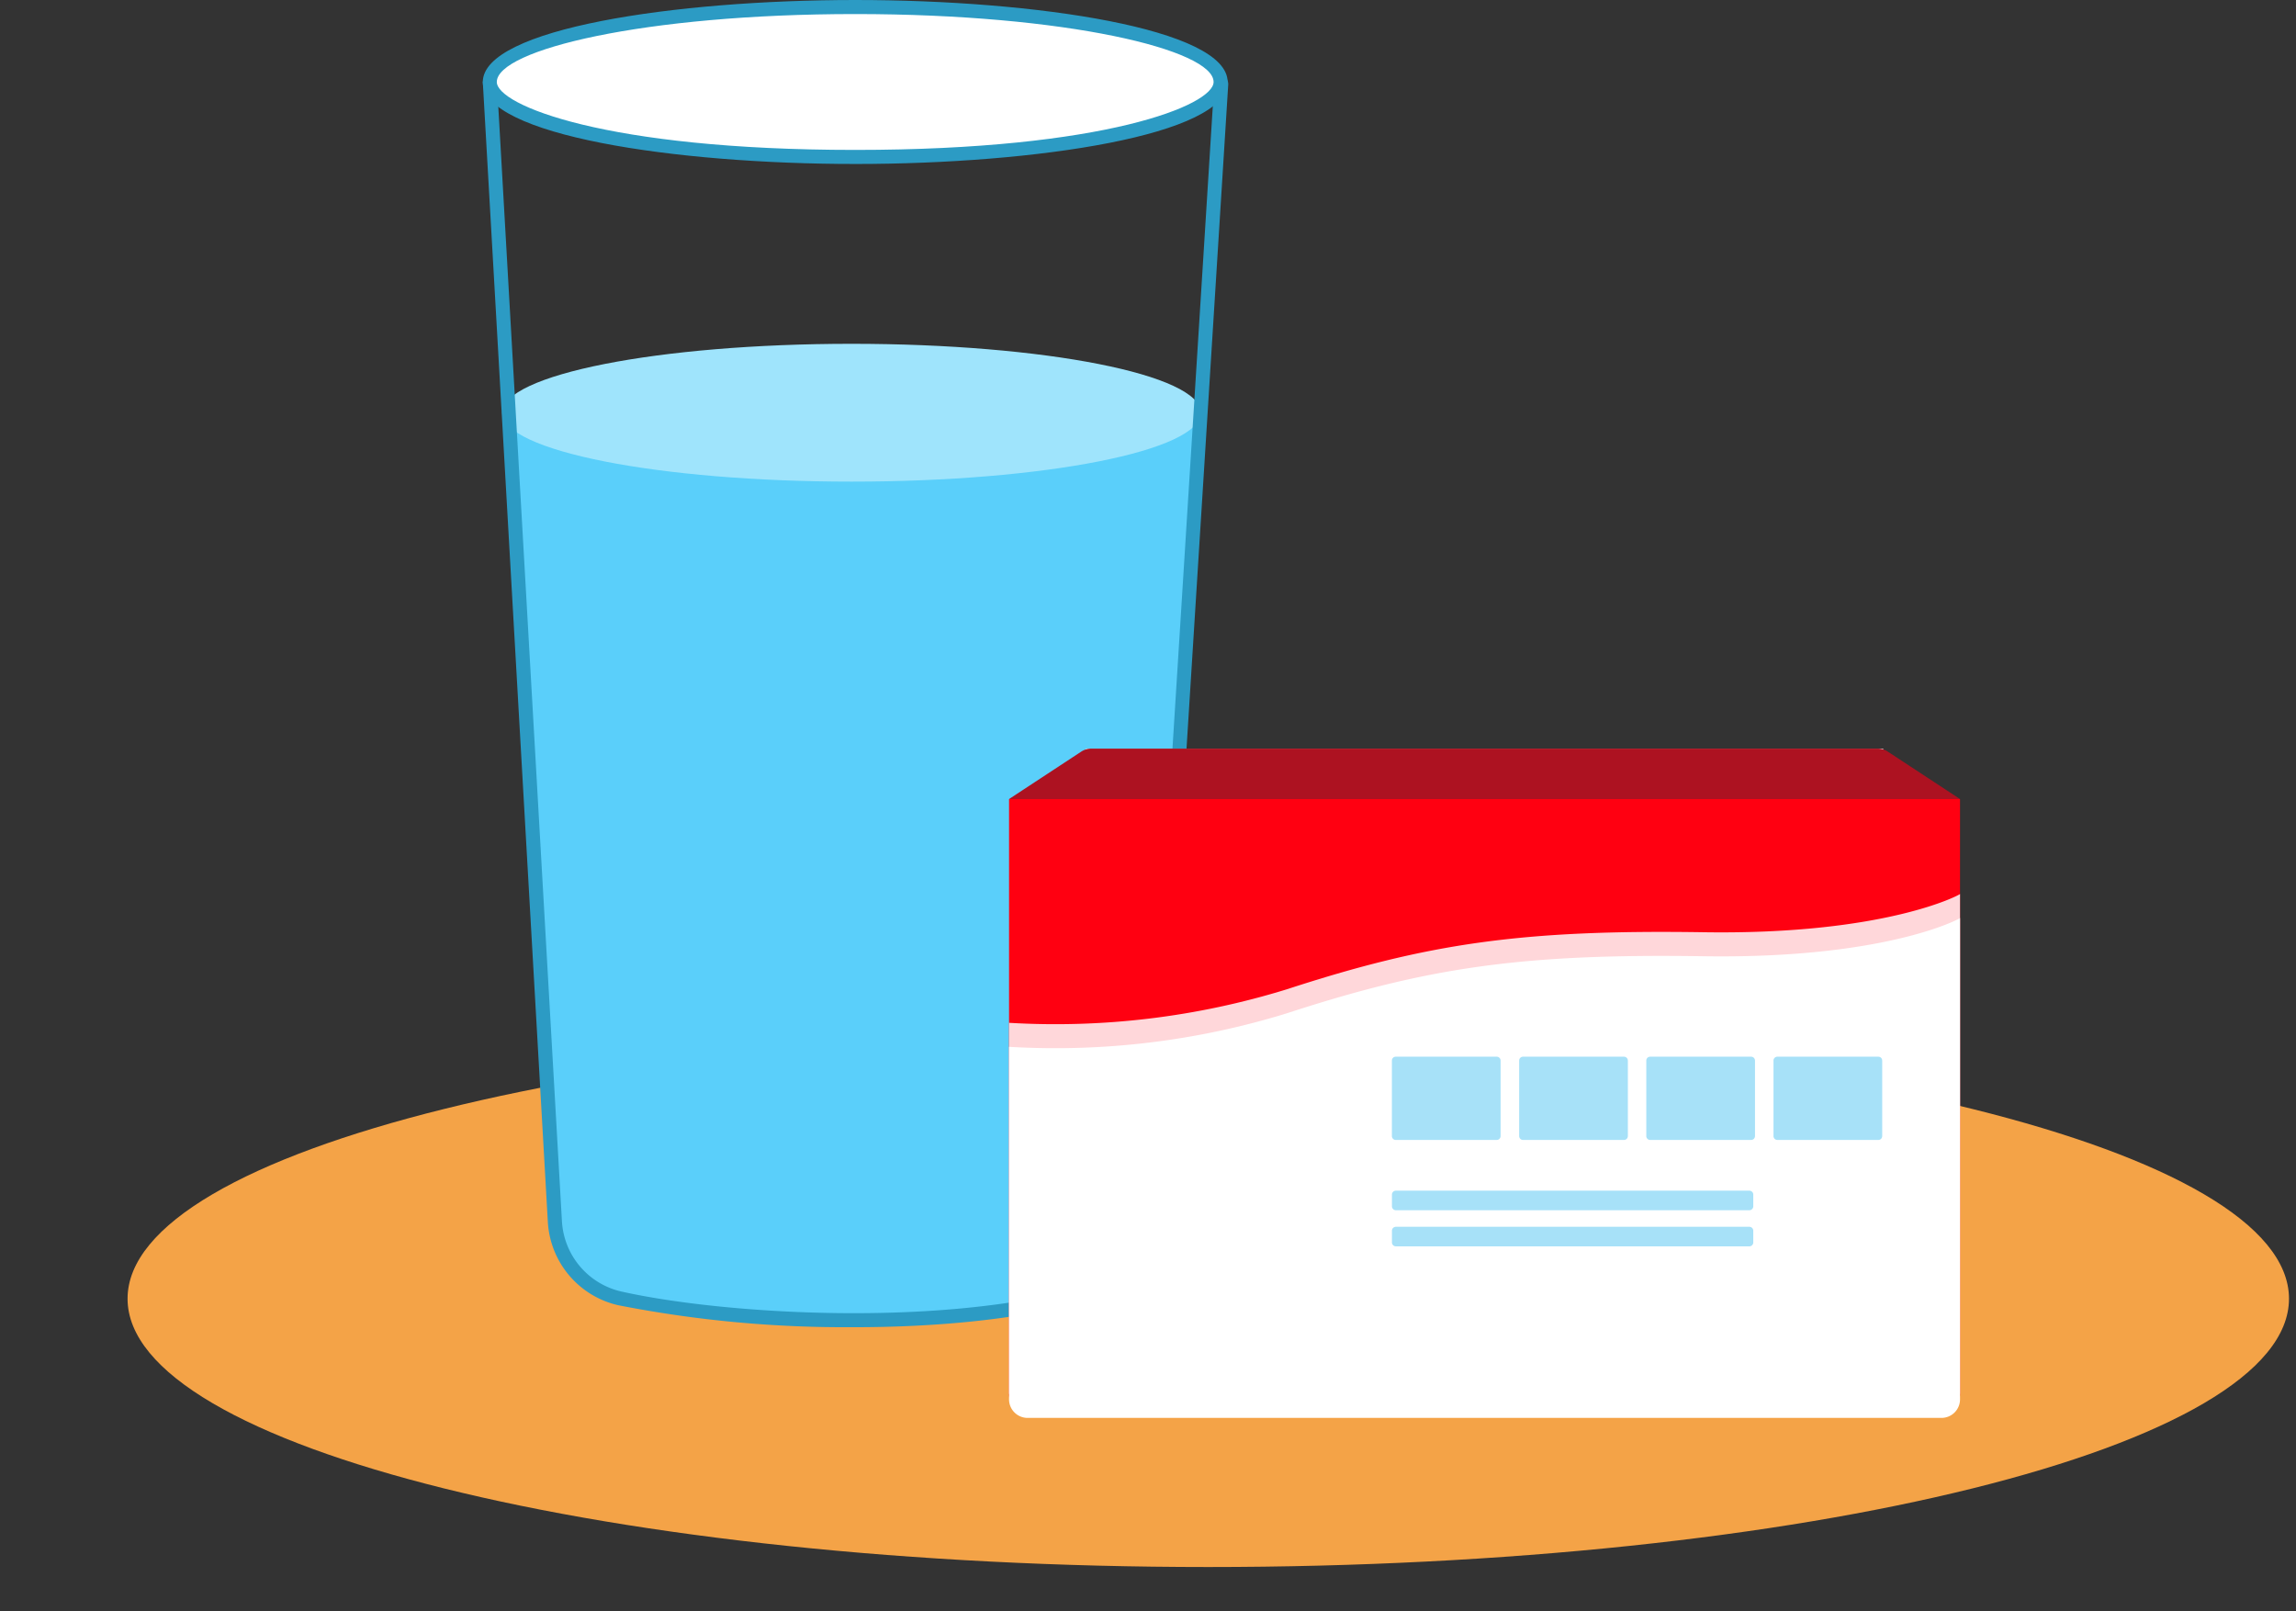
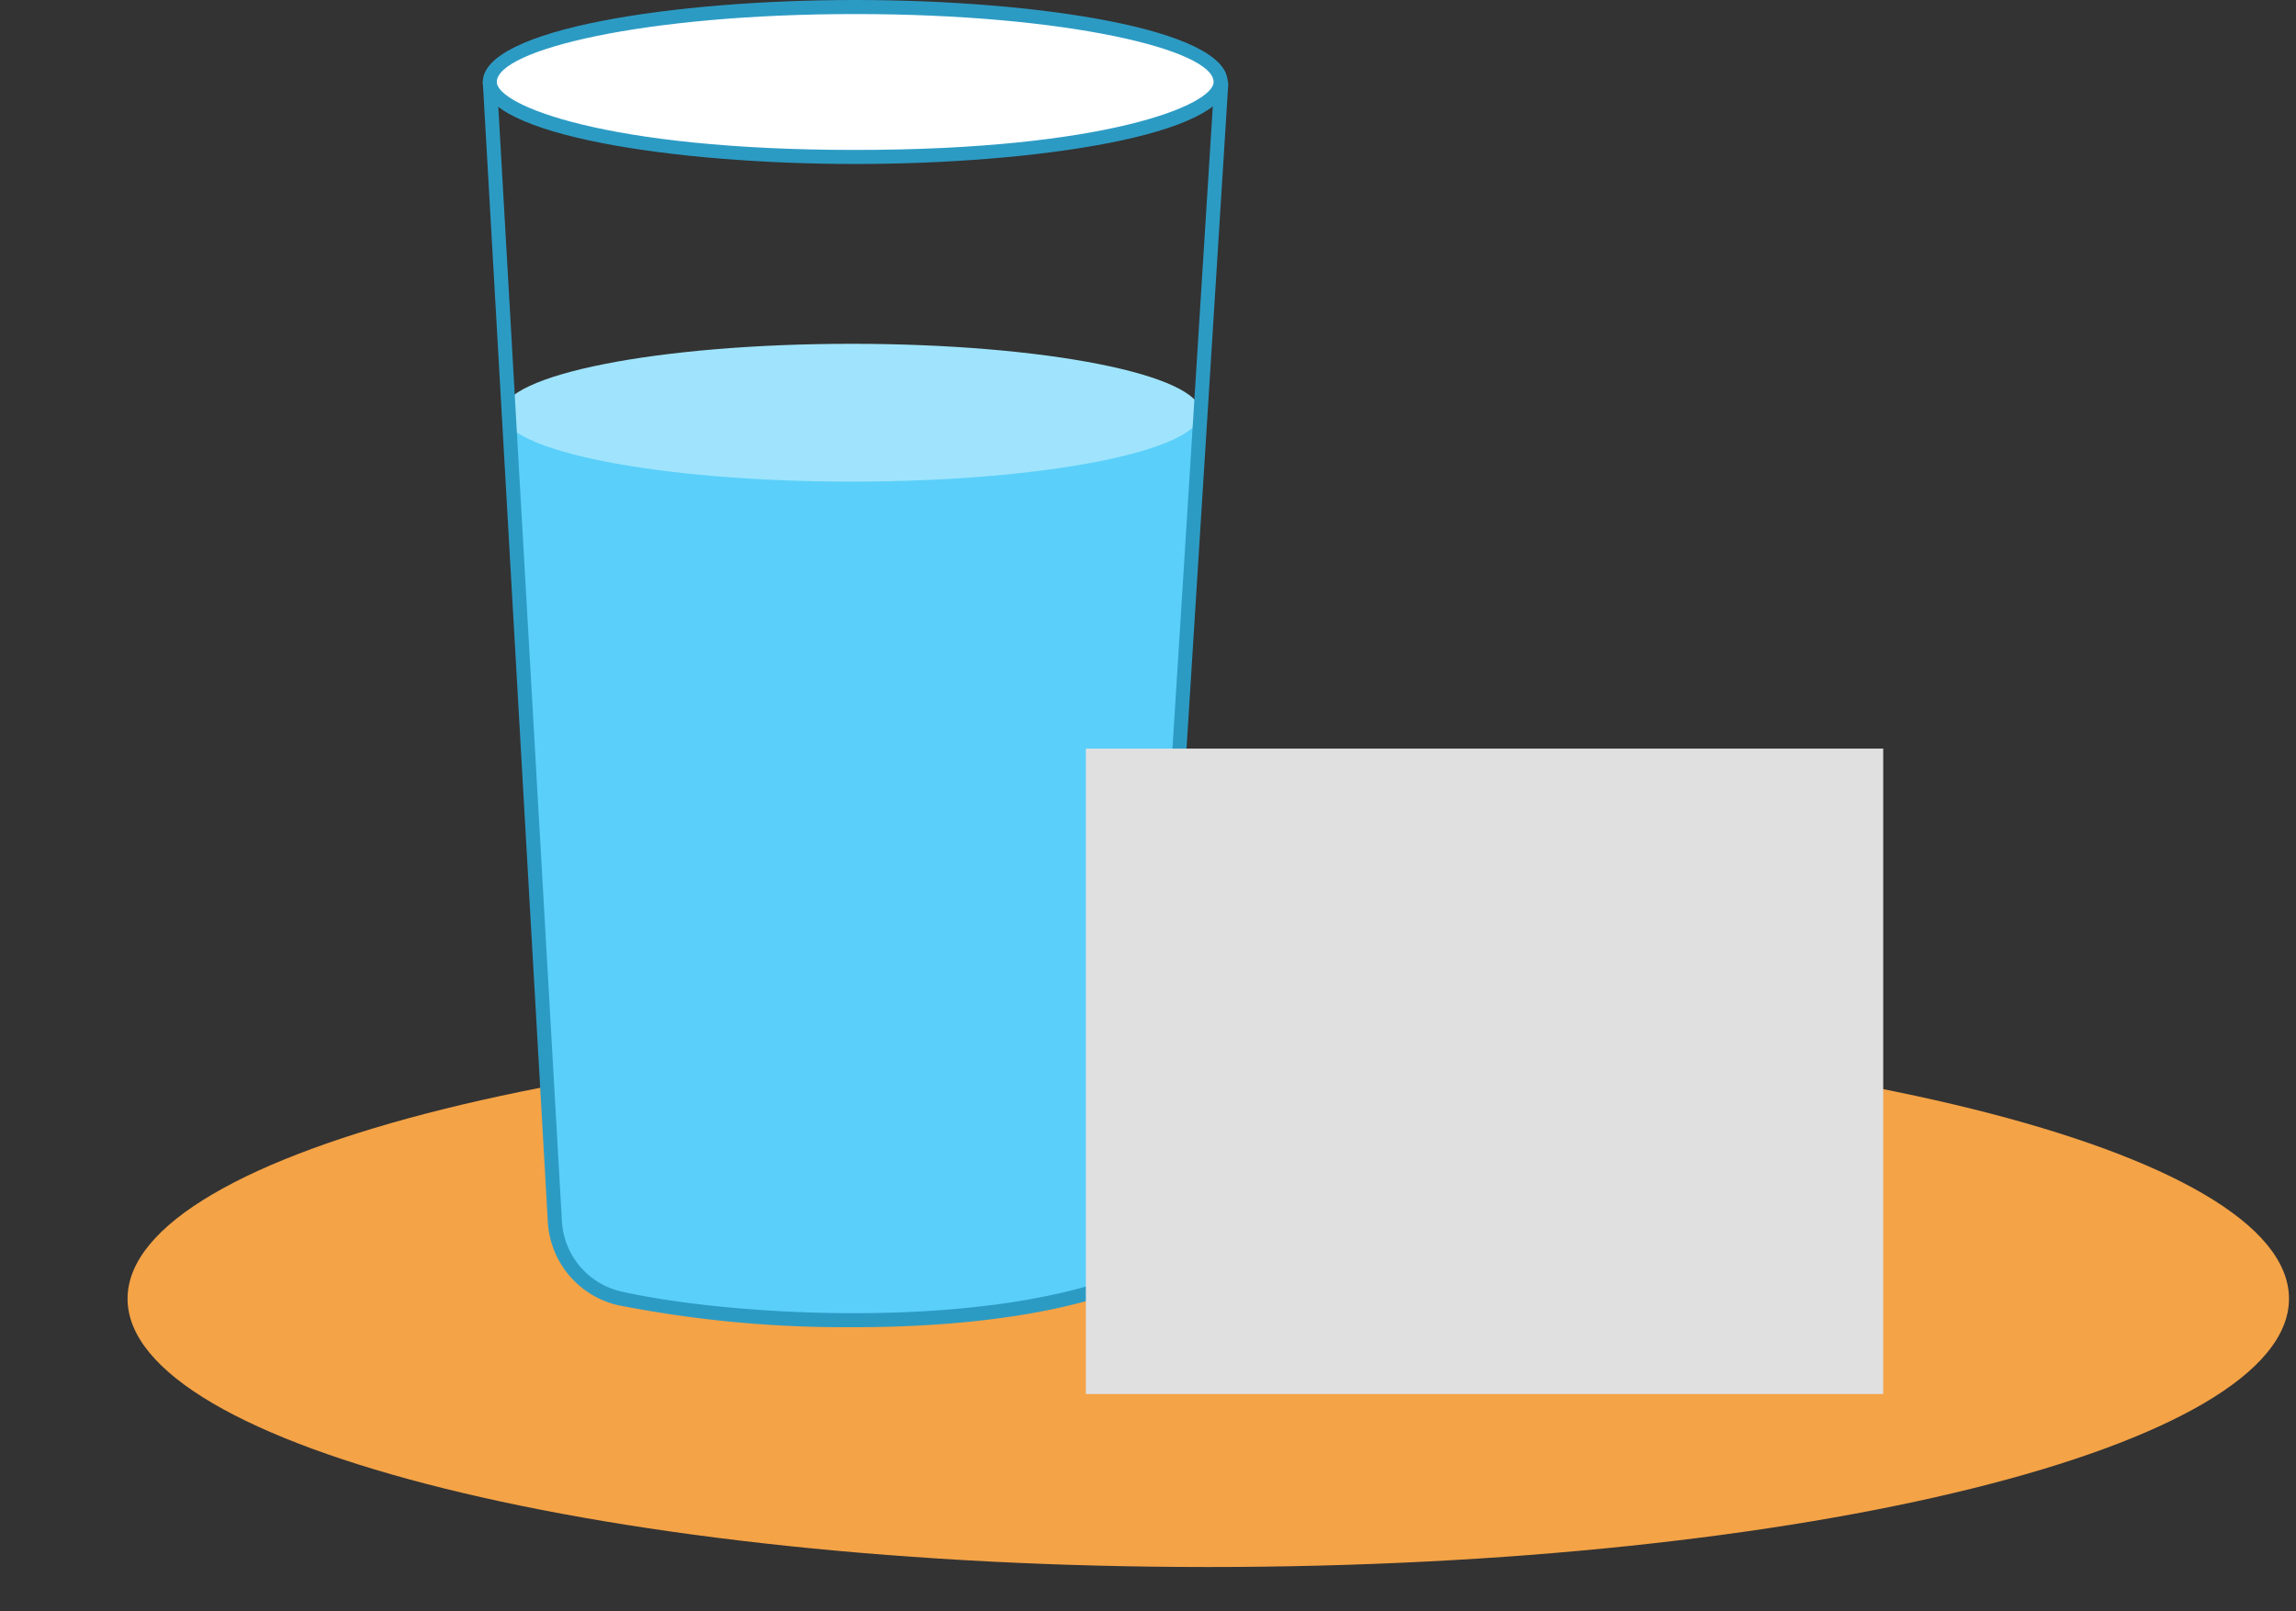
<svg xmlns="http://www.w3.org/2000/svg" data-name="グループ 138329" width="270.664" height="189.904" viewBox="0 0 270.664 189.904">
  <rect x="0" y="0" width="270.664" height="189.904" fill="#333333" stroke="none" />
  <defs>
    <clipPath id="a">
      <path data-name="長方形 147832" fill="none" d="M0 0h256.455v187.717H0z" />
    </clipPath>
    <clipPath id="b">
      <path data-name="パス 24080" d="M52.829 8.842l7.692 134.687a9.314 9.314 0 007.418 8.611c12.023 2.436 36.617 4.624 55.308-.824a10.734 10.734 0 007.081-8.94l8.744-133.541z" transform="translate(-52.829 -8.835)" fill="none" />
    </clipPath>
    <clipPath id="c">
      <path data-name="長方形 147833" fill="none" d="M0 0h256.454v187.717H0z" />
    </clipPath>
    <clipPath id="d">
-       <path data-name="長方形 147835" fill="none" d="M0 0h270.663v189.904H0z" />
-     </clipPath>
+       </clipPath>
  </defs>
  <g data-name="グループ 138322">
    <g data-name="グループ 138321" clip-path="url(#a)" transform="translate(14.209 2.187)">
      <path data-name="パス 24078" d="M.829 150.899c0-17.468 57.039-31.628 127.4-31.628s127.4 14.16 127.4 31.628-57.039 31.628-127.4 31.628S.829 168.366.829 150.899" fill="#f4a347" />
    </g>
  </g>
  <g data-name="グループ 138324">
    <g data-name="グループ 138323" clip-path="url(#b)" transform="translate(57.744 9.657)">
      <path data-name="パス 24079" d="M-8.366 41.163c6.687-3.607 14.537-4.55 22.126-4.178s15.058 1.985 22.564 3.185c20.658 3.3 42.727 3.3 61.453-6.036a742.569 742.569 0 004.769 111.636 2.856 2.856 0 01-2.722 3.782q-7.448 2.008-14.9 4.011c-8.211 2.211-16.423 4.422-24.677 6.462-6.668 1.64-13.436 3.185-20.3 3.081-8.91-.136-17.588-3.036-26.168-4.991a54.728 54.728 0 01-16.981-6.93c-1.668-1.045-3.643-2.242-4.4-4.162a9.165 9.165 0 01-.154-4.552 382.154 382.154 0 00-.614-101.31" fill="#5acffa" />
    </g>
  </g>
  <g data-name="グループ 138326">
    <g data-name="グループ 138325" clip-path="url(#c)" transform="translate(0 .001)">
      <path data-name="パス 24081" d="M59.206 48.648c0-4.481 18.436-8.123 41.18-8.123s41.178 3.637 41.178 8.123-18.436 8.123-41.178 8.123-41.18-3.637-41.18-8.123" fill="#9fe4fc" />
      <path data-name="パス 24082" d="M100.651 156.44a138.184 138.184 0 01-27.8-2.592 10.69 10.69 0 01-8.267-9.788L56.913 9.623l.309-.446a1.094 1.094 0 01.788-.345h86.058l.431.342a1.075 1.075 0 01.29.811l-8.384 133.473a10.886 10.886 0 01-7.888 9.777c-8.22 2.33-18.265 3.21-27.866 3.21M58.623 10.493l7.621 133.472a9.023 9.023 0 006.977 8.267c11.863 2.668 37.5 4.323 54.847-.595a9.234 9.234 0 006.687-8.288l8.344-132.864zm-.035-.612" fill="#2c9bc4" />
      <path data-name="パス 24083" d="M57.744 9.663c0-4.879 19.286-8.836 43.078-8.836S143.9 4.784 143.9 9.663 124.615 18.5 100.822 18.5s-43.078-3.956-43.078-8.831" fill="#fff" />
      <path data-name="パス 24084" d="M100.821 19.328c-21.285 0-43.906-3.388-43.906-9.665S79.536-.001 100.821-.001s43.9 3.388 43.9 9.665-22.626 9.665-43.906 9.665m0-17.673c-24.9 0-42.249 4.219-42.249 8.008 0 2.706 12.758 8.008 42.249 8.008s42.249-5.3 42.249-8.008c0-3.788-17.351-8.008-42.249-8.008" fill="#2c9bc4" />
    </g>
  </g>
  <path data-name="長方形 147834" fill="#e0e0e0" d="M128.005 88.243h93.997v76.08h-93.997z" />
  <g data-name="グループ 138328">
    <g data-name="グループ 138327" clip-path="url(#d)">
      <path data-name="パス 24085" d="M228.439 166.936h-106.87a2.617 2.617 0 01-2.618-2.618V94.189h112.106v70.128a2.617 2.617 0 01-2.618 2.618" fill="#f01" />
      <path data-name="パス 24086" d="M118.951 164.31h112.106v-58.93c0 .09-8.814 4.836-30.239 4.508s-32.579 1.334-49.107 6.722a92.429 92.429 0 01-32.76 3.955z" fill="#ffd7da" />
      <path data-name="パス 24087" d="M118.951 94.188l8.508-5.587a2.188 2.188 0 011.2-.359h92.689a2.188 2.188 0 011.2.359l8.508 5.587z" fill="#ad1221" />
      <path data-name="パス 24088" d="M121.137 167.136h107.734a2.185 2.185 0 002.186-2.186v-56.74c0 .09-8.814 4.836-30.239 4.508s-32.579 1.333-49.107 6.722a92.429 92.429 0 01-32.76 3.955v41.555a2.186 2.186 0 002.186 2.186" fill="#fff" />
      <path data-name="パス 24089" d="M176.44 134.373h-11.9a.457.457 0 01-.457-.457v-8.9a.457.457 0 01.457-.457h11.9a.457.457 0 01.457.457v8.9a.457.457 0 01-.457.457" fill="#44c0f0" opacity=".465" />
      <path data-name="パス 24090" d="M191.435 134.373h-11.892a.457.457 0 01-.457-.457v-8.9a.457.457 0 01.457-.457h11.9a.457.457 0 01.457.457v8.9a.457.457 0 01-.457.457" fill="#44c0f0" opacity=".465" />
      <path data-name="パス 24091" d="M206.43 134.373h-11.9a.457.457 0 01-.457-.457v-8.9a.457.457 0 01.457-.457h11.9a.457.457 0 01.457.457v8.9a.457.457 0 01-.457.457" fill="#44c0f0" opacity=".465" />
      <path data-name="パス 24092" d="M221.426 134.373h-11.9a.457.457 0 01-.457-.457v-8.9a.457.457 0 01.457-.457h11.9a.457.457 0 01.457.457v8.9a.457.457 0 01-.457.457" fill="#44c0f0" opacity=".465" />
-       <path data-name="パス 24093" d="M206.22 142.657h-41.665a.465.465 0 01-.466-.466v-1.374a.465.465 0 01.466-.466h41.665a.465.465 0 01.466.466v1.374a.466.466 0 01-.466.466" fill="#44c0f0" opacity=".465" />
-       <path data-name="パス 24094" d="M206.22 146.915h-41.665a.465.465 0 01-.466-.466v-1.374a.465.465 0 01.466-.466h41.665a.465.465 0 01.466.466v1.374a.466.466 0 01-.466.466" fill="#44c0f0" opacity=".465" />
    </g>
  </g>
</svg>